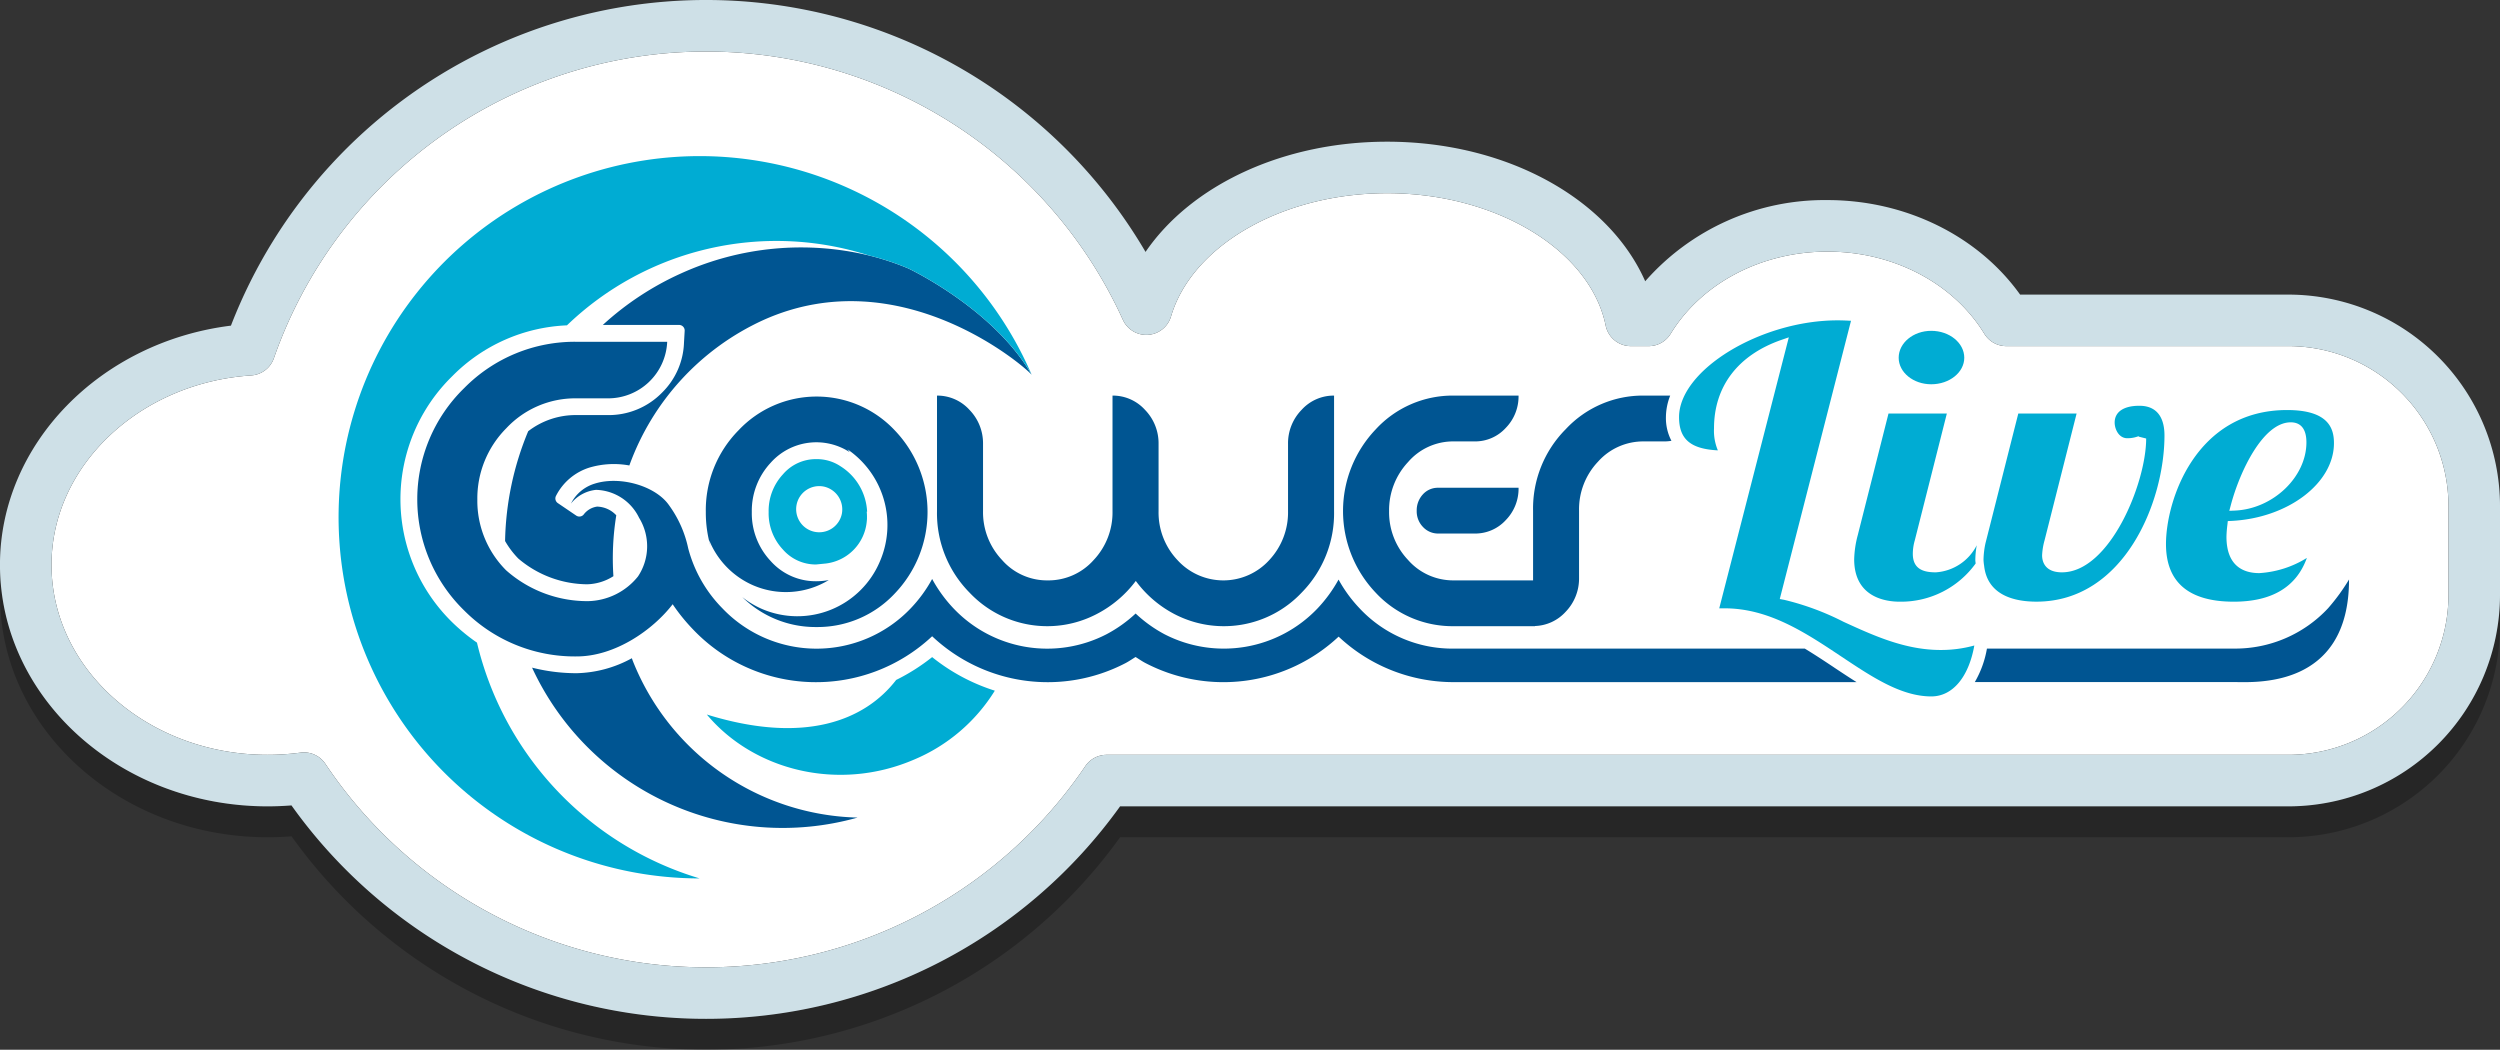
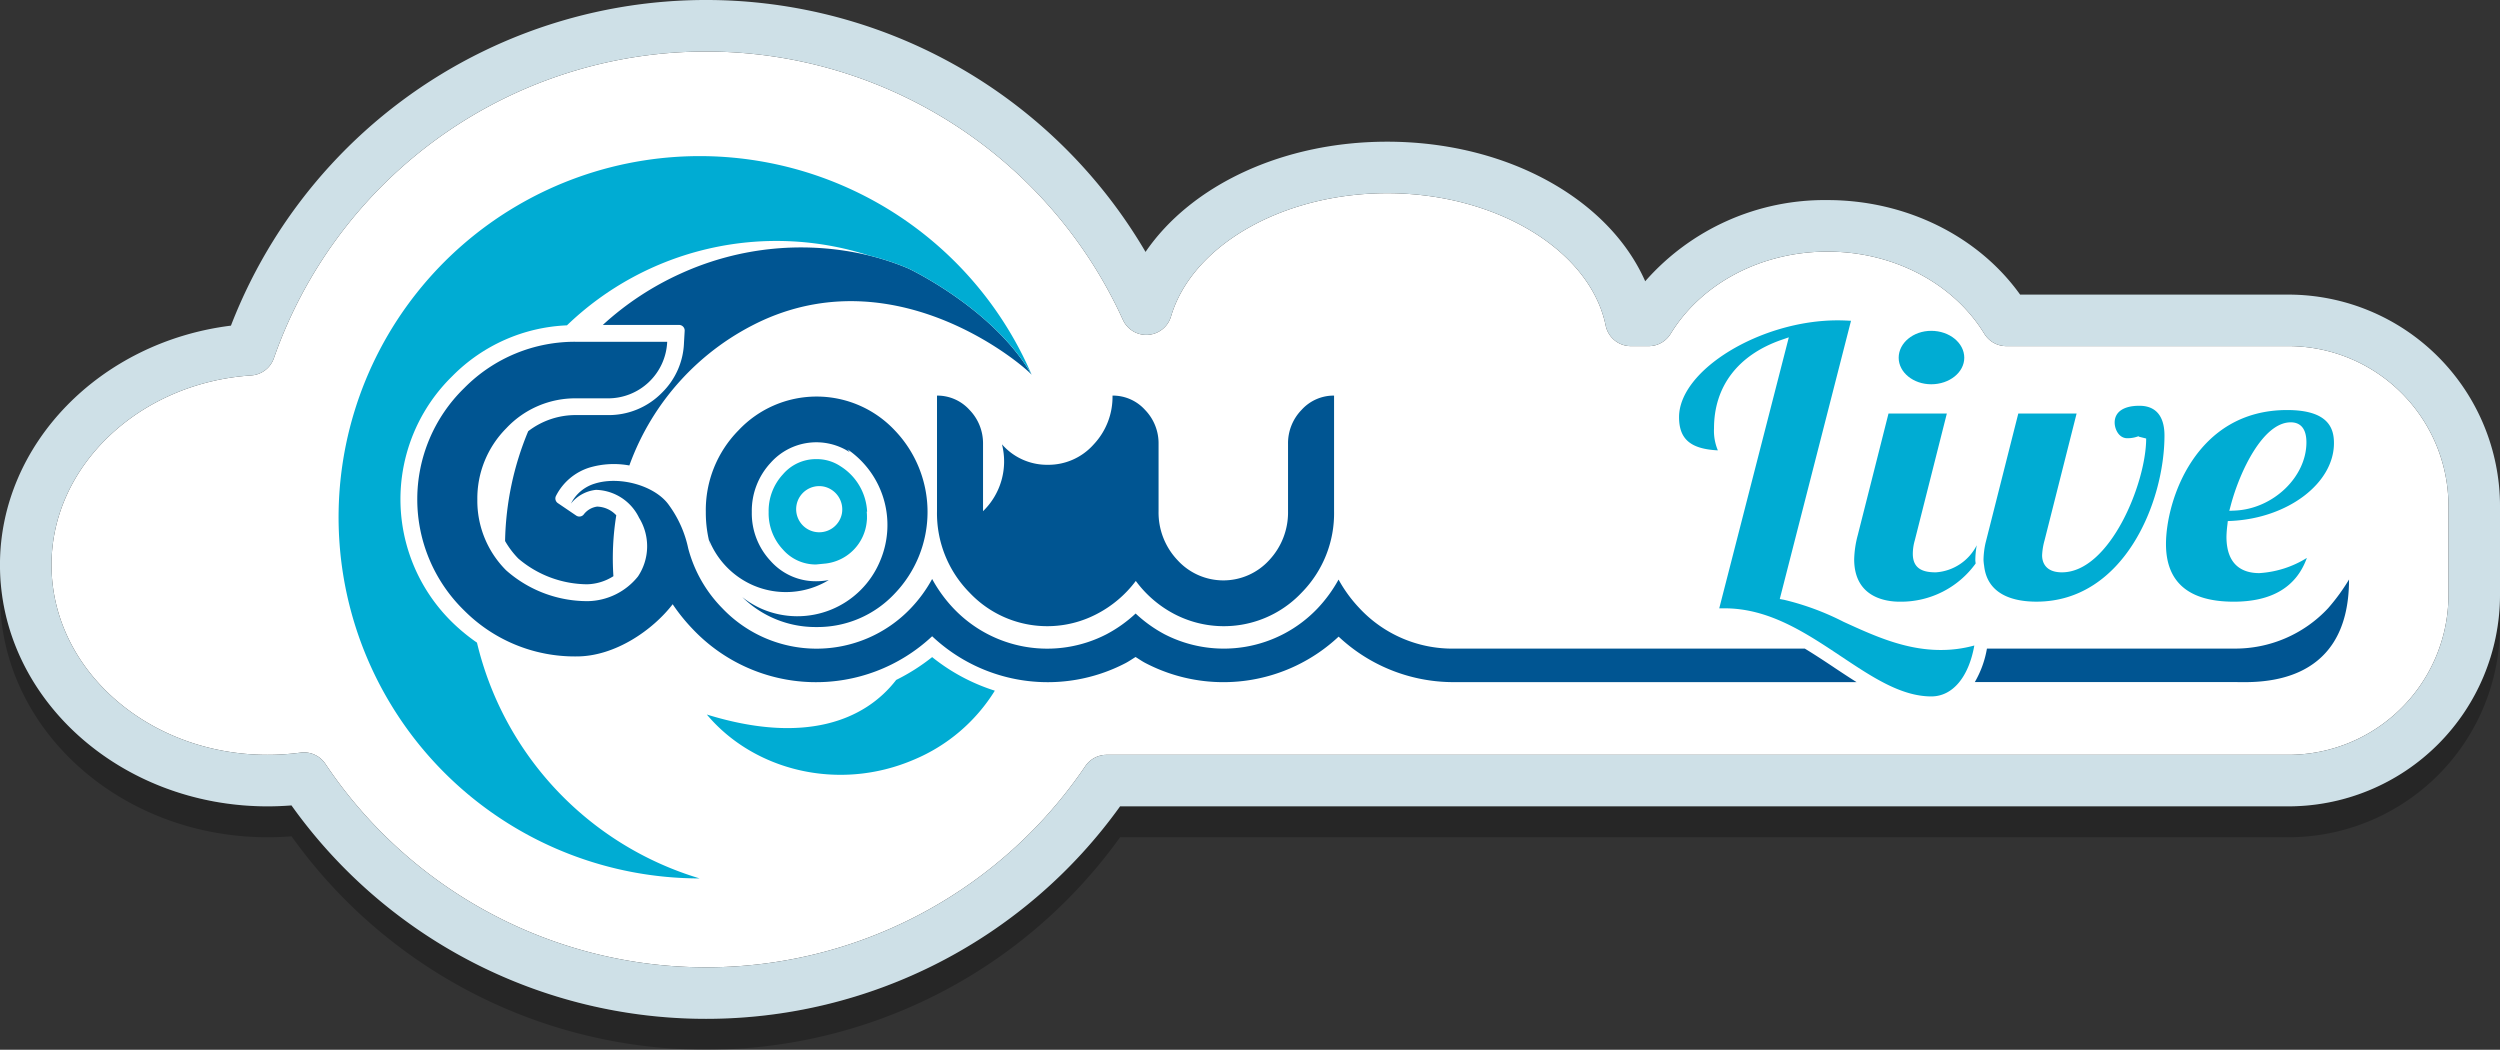
<svg xmlns="http://www.w3.org/2000/svg" id="logo_0" viewBox="0 0 291.17 122.262">
  <rect x="0" y="0" width="291.17" height="122.262" fill="#333333" stroke="none" />
  <defs>
    <style>
      .cls-1 {
        opacity: 0.25;
      }

      .cls-2 {
        fill: #fff;
      }

      .cls-3 {
        fill: #005592;
      }

      .cls-4 {
        fill: #00acd3;
      }

      .cls-5 {
        fill: #cee0e7;
      }
    </style>
  </defs>
  <title>logo_0</title>
  <path id="shadow" class="cls-1" d="M270.2,95.033H134.116a59.335,59.335,0,0,1-96.5-.111c-.927.074-1.858.111-2.784.111-16.511,0-30.057-11.651-31.094-26.32-.042.594-.071,1.19-.071,1.792,0,15.51,13.981,28.128,31.166,28.128.926,0,1.857-.037,2.784-.111a59.335,59.335,0,0,0,96.5.111H270.2A24.662,24.662,0,0,0,294.833,74V70.4A24.662,24.662,0,0,1,270.2,95.033Z" transform="translate(-3.663 -1.119)" />
  <g>
    <path id="bg" class="cls-2" d="M39.066,88.75a3,3,0,0,1,2.492,1.331,53.337,53.337,0,0,0,88.511.267,3,3,0,0,1,2.483-1.316l137.647,0A18.655,18.655,0,0,0,288.833,70.4V60.066A18.655,18.655,0,0,0,270.2,41.432H237.336a3,3,0,0,1-2.562-1.437c-3.6-5.9-10.6-9.572-18.267-9.572s-14.665,3.667-18.267,9.572a3,3,0,0,1-2.562,1.438H193.61a3,3,0,0,1-2.938-2.395c-1.812-8.788-12.751-15.416-25.447-15.416-12.12,0-22.708,6.037-25.176,14.354a3,3,0,0,1-5.606.391A53.33,53.33,0,0,0,35.56,42.844a3,3,0,0,1-2.635,2C19.88,45.706,9.663,55.4,9.663,66.905c0,12.2,11.289,22.128,25.166,22.128a28.854,28.854,0,0,0,3.839-.257A3.059,3.059,0,0,1,39.066,88.75Z" transform="translate(-3.663 -1.119)" />
    <g id="Logo">
      <g id="blue">
        <path class="cls-3" d="M83.229,39.167a.654.654,0,0,1,.177.486l-.08,1.382a8.558,8.558,0,0,1-2.543,5.8,8.686,8.686,0,0,1-6.353,2.628h-3.61a9.043,9.043,0,0,0-5.638,1.879,34.846,34.846,0,0,0-2.693,12.791,10.116,10.116,0,0,0,1.538,2.036,12.489,12.489,0,0,0,8.031,3,5.962,5.962,0,0,0,3.048-.942,31.311,31.311,0,0,1,.334-7.091A3.156,3.156,0,0,0,73.2,60.123a2.372,2.372,0,0,0-1.57.938.654.654,0,0,1-.855.108l-2.143-1.454a.655.655,0,0,1-.216-.837,6.572,6.572,0,0,1,3.935-3.312,10.02,10.02,0,0,1,4.611-.235A29.7,29.7,0,0,1,92.541,38.408c16.117-7.271,30.754,5.637,31.277,6.366-4.436-7.718-14.376-12.392-14.376-12.392a30.942,30.942,0,0,0-4.6-1.514,33.8,33.8,0,0,0-21.828,2.081,34.369,34.369,0,0,0-9.142,6.015h8.88A.657.657,0,0,1,83.229,39.167Z" transform="translate(-3.663 -1.119)" />
-         <path class="cls-3" d="M77.363,78.089c-.042-.1-.069-.205-.109-.307a13.982,13.982,0,0,1-6.435,1.744,21.136,21.136,0,0,1-5.188-.648,32.151,32.151,0,0,0,37.913,17.463A28.931,28.931,0,0,1,77.363,78.089Z" transform="translate(-3.663 -1.119)" />
-         <path class="cls-3" d="M118.155,60.656V52.833a5.579,5.579,0,0,0-1.58-3.979,5.046,5.046,0,0,0-3.781-1.661V60.656a13.138,13.138,0,0,0,3.79,9.484,12.43,12.43,0,0,0,14.77,2.516,13.34,13.34,0,0,0,4.594-3.877,13.151,13.151,0,0,0,4.528,3.877,12.456,12.456,0,0,0,14.788-2.516,13.161,13.161,0,0,0,3.775-9.484V47.193a5.041,5.041,0,0,0-3.781,1.661,5.567,5.567,0,0,0-1.58,3.979v7.823a8.126,8.126,0,0,1-2.186,5.694,7.224,7.224,0,0,1-10.693,0,8.06,8.06,0,0,1-2.2-5.694V52.833a5.579,5.579,0,0,0-1.58-3.979,5.047,5.047,0,0,0-3.784-1.661V60.656a8.073,8.073,0,0,1-2.2,5.694,7.045,7.045,0,0,1-5.352,2.366,6.967,6.967,0,0,1-5.322-2.384A8.076,8.076,0,0,1,118.155,60.656Z" transform="translate(-3.663 -1.119)" />
-         <path class="cls-3" d="M169.381,58.7a2.739,2.739,0,0,0-.717,1.925A2.61,2.61,0,0,0,169.4,62.5a2.393,2.393,0,0,0,1.787.759h4.24a4.806,4.806,0,0,0,3.6-1.553,5.234,5.234,0,0,0,1.5-3.778h-9.343A2.342,2.342,0,0,0,169.381,58.7Z" transform="translate(-3.663 -1.119)" />
-         <path class="cls-3" d="M172.967,74.05h9.472a.054.054,0,0,1,.006-.021,5.044,5.044,0,0,0,3.55-1.64,5.572,5.572,0,0,0,1.577-3.979V60.59a8.053,8.053,0,0,1,2.2-5.691,7.053,7.053,0,0,1,5.355-2.369h2.459a5.052,5.052,0,0,0,.745-.072,5.718,5.718,0,0,1-.642-2.753,6.964,6.964,0,0,1,.5-2.513h-3.064a12.271,12.271,0,0,0-9.1,3.91,13.1,13.1,0,0,0-3.808,9.487v8.126h-9.244a6.989,6.989,0,0,1-5.325-2.387,8.068,8.068,0,0,1-2.2-5.673,8.191,8.191,0,0,1,2.2-5.709,6.938,6.938,0,0,1,5.325-2.417h2.453a4.813,4.813,0,0,0,3.6-1.562,5.252,5.252,0,0,0,1.5-3.775h-7.559a12.172,12.172,0,0,0-9.088,3.946,13.787,13.787,0,0,0,0,19A12.213,12.213,0,0,0,172.967,74.05Z" transform="translate(-3.663 -1.119)" />
+         <path class="cls-3" d="M118.155,60.656V52.833a5.579,5.579,0,0,0-1.58-3.979,5.046,5.046,0,0,0-3.781-1.661V60.656a13.138,13.138,0,0,0,3.79,9.484,12.43,12.43,0,0,0,14.77,2.516,13.34,13.34,0,0,0,4.594-3.877,13.151,13.151,0,0,0,4.528,3.877,12.456,12.456,0,0,0,14.788-2.516,13.161,13.161,0,0,0,3.775-9.484V47.193a5.041,5.041,0,0,0-3.781,1.661,5.567,5.567,0,0,0-1.58,3.979v7.823a8.126,8.126,0,0,1-2.186,5.694,7.224,7.224,0,0,1-10.693,0,8.06,8.06,0,0,1-2.2-5.694V52.833a5.579,5.579,0,0,0-1.58-3.979,5.047,5.047,0,0,0-3.784-1.661a8.073,8.073,0,0,1-2.2,5.694,7.045,7.045,0,0,1-5.352,2.366,6.967,6.967,0,0,1-5.322-2.384A8.076,8.076,0,0,1,118.155,60.656Z" transform="translate(-3.663 -1.119)" />
        <path class="cls-3" d="M217.268,78.851c-1.118-.745-2.25-1.492-3.4-2.189h-40.9A14.784,14.784,0,0,1,162,71.958a16.142,16.142,0,0,1-2.438-3.337,16.287,16.287,0,0,1-2.426,3.334,15.068,15.068,0,0,1-17.871,3.019,15.686,15.686,0,0,1-3.337-2.4,15.722,15.722,0,0,1-3.385,2.411,15.04,15.04,0,0,1-17.838-3.022,16.267,16.267,0,0,1-2.477-3.412,16.042,16.042,0,0,1-2.492,3.415,15.149,15.149,0,0,1-21.94,0,15.58,15.58,0,0,1-3.976-6.971l0,0a13.147,13.147,0,0,0-2.24-5.037c-1.565-2.246-5.688-3.442-8.648-2.513a4.6,4.6,0,0,0-2.774,2.327,4.3,4.3,0,0,1,2.923-1.6,5.737,5.737,0,0,1,5.013,3.25,6.331,6.331,0,0,1-.126,6.833,7.652,7.652,0,0,1-5.835,2.878,14.279,14.279,0,0,1-9.517-3.586,11.437,11.437,0,0,1-3.358-8.252A11.585,11.585,0,0,1,62.627,51a11,11,0,0,1,8.192-3.487h3.61a6.885,6.885,0,0,0,6.941-6.588H70.819a18.082,18.082,0,0,0-13.085,5.388,18.078,18.078,0,0,0,0,25.916,18.165,18.165,0,0,0,13.085,5.343c4.513,0,8.911-3.115,11.19-6.081.03.048.048.075.048.075a21.345,21.345,0,0,0,2.312,2.849,19.769,19.769,0,0,0,27.859.807,19.609,19.609,0,0,0,22.509,3.136c.4-.207.789-.48,1.184-.72.381.234.756.5,1.142.7a19.625,19.625,0,0,0,22.506-3.073,19.546,19.546,0,0,0,13.4,5.3h46.926c-.861-.54-1.724-1.112-2.6-1.694Z" transform="translate(-3.663 -1.119)" />
        <path class="cls-3" d="M274.812,71.958a14.784,14.784,0,0,1-10.962,4.7H235.078a11.689,11.689,0,0,1-1.412,3.9H263.85c2.345,0,13.4.839,13.4-11.946A23.183,23.183,0,0,1,274.812,71.958Z" transform="translate(-3.663 -1.119)" />
        <path class="cls-3" d="M92.411,72.044a10.32,10.32,0,0,1-2.294-1.382,12.157,12.157,0,0,0,8.648,3.487,12.3,12.3,0,0,0,9.114-3.91,13.732,13.732,0,0,0,0-18.992,12.486,12.486,0,0,0-18.211,0,13.224,13.224,0,0,0-3.8,9.514,14.161,14.161,0,0,0,.544,3.971c-.055-.238-.121-.472-.159-.715a9.707,9.707,0,0,0,5.1,5.259,9.607,9.607,0,0,0,8.838-.6,7.681,7.681,0,0,1-1.432.138,7.01,7.01,0,0,1-5.349-2.366,8.1,8.1,0,0,1-2.186-5.691,8.216,8.216,0,0,1,2.186-5.727,7.124,7.124,0,0,1,9.22-1.244c-.093-.111-.171-.232-.269-.339a10.673,10.673,0,0,1,3.793,13.034A10.43,10.43,0,0,1,92.411,72.044Z" transform="translate(-3.663 -1.119)" />
      </g>
      <g id="turquoise">
        <path class="cls-4" d="M108.038,80.311c-3.657,4.74-10.7,7.547-22.053,4.027,5.433,6.486,15.306,9.052,24.143,5.247a20.285,20.285,0,0,0,9.4-8.024,22.442,22.442,0,0,1-7.3-3.91A23.283,23.283,0,0,1,108.038,80.311Z" transform="translate(-3.663 -1.119)" />
        <path class="cls-4" d="M101.56,55.427a4.943,4.943,0,0,0-2.8-.834,5.041,5.041,0,0,0-3.9,1.76,6.267,6.267,0,0,0-1.675,4.408,6.157,6.157,0,0,0,1.665,4.363A5.068,5.068,0,0,0,98.7,66.863l1.187-.117a5.435,5.435,0,0,0,4.722-4.866c.01-.111.026-.222.029-.333,0-.048,0-.094,0-.141a5.9,5.9,0,0,0-.031-.708c.014.009.033.022.048.03A6.617,6.617,0,0,0,101.56,55.427Zm.148,5.553a2.688,2.688,0,1,1-2.145-3.2A2.722,2.722,0,0,1,101.708,60.98Z" transform="translate(-3.663 -1.119)" />
        <path class="cls-4" d="M78.7,19.8a42.063,42.063,0,0,0,6.451,83.627A37.813,37.813,0,0,1,59.215,75.966a22.163,22.163,0,0,1-2.848-2.339,20.038,20.038,0,0,1-.008-28.716,19.915,19.915,0,0,1,13.337-5.9,35.195,35.195,0,0,1,35.148-8.147,30.942,30.942,0,0,1,4.6,1.514s9.94,4.675,14.376,12.392A42.081,42.081,0,0,0,78.7,19.8Z" transform="translate(-3.663 -1.119)" />
        <path class="cls-4" d="M228.591,45.874c2.12,0,3.847-1.385,3.847-3.088,0-1.73-1.727-3.136-3.847-3.136-2.09,0-3.793,1.406-3.793,3.136C224.8,44.489,226.5,45.874,228.591,45.874Z" transform="translate(-3.663 -1.119)" />
        <path class="cls-4" d="M218.372,73.538a30.893,30.893,0,0,0-6.923-2.561l-.5-.09.129-.507,8.168-31.9c-.516-.027-1.022-.051-1.556-.051-8.977,0-18.471,5.793-18.471,11.271,0,2.564,1.337,3.712,4.519,3.871a5.868,5.868,0,0,1-.447-2.561c0-4.891,2.795-8.552,7.877-10.315l.834-.288-.222.87L203.9,71.969c.2,0,.4,0,.621,0,5.172,0,9.457,2.855,13.6,5.616,3.583,2.387,6.962,4.645,10.477,4.645,2.492,0,4.36-2.267,5.01-5.931a14.512,14.512,0,0,1-3.931.522C225.533,76.818,221.893,75.151,218.372,73.538Z" transform="translate(-3.663 -1.119)" />
        <path class="cls-4" d="M229.131,67.778c-1.25,0-2.687-.249-2.687-2.159a5.738,5.738,0,0,1,.231-1.568l3.733-14.77h-6.795c-.543,2.156-3.577,14.156-3.577,14.153a11.922,11.922,0,0,0-.42,2.819c0,4.465,3.709,4.944,5.3,4.944a10.717,10.717,0,0,0,8.845-4.447c-.006-.138-.036-.264-.036-.408a10.185,10.185,0,0,1,.165-1.718A5.77,5.77,0,0,1,229.131,67.778Z" transform="translate(-3.663 -1.119)" />
        <path class="cls-4" d="M263.13,61.808l.4-.018c6.6-.321,11.964-4.384,11.964-9.058,0-1.652-.567-3.856-5.463-3.856-10.654,0-14.1,10.519-14.1,15.613,0,4.45,2.657,6.708,7.895,6.708,4.459,0,7.307-1.727,8.513-5.1a11.822,11.822,0,0,1-5.541,1.772c-1.745,0-3.823-.735-3.823-4.237a13.016,13.016,0,0,1,.111-1.412Zm.345-1.832c1.026-3.886,3.733-9.67,6.986-9.67.834,0,1.826.4,1.826,2.336,0,4.042-3.895,7.754-8.336,7.943l-.645.027Z" transform="translate(-3.663 -1.119)" />
        <path class="cls-4" d="M252.825,48.378c-1.823,0-2.872.714-2.872,1.958,0,.735.468,1.823,1.472,1.823a3.552,3.552,0,0,0,1.352-.255.174.174,0,0,0-.045.063l.891.225c0,5.2-4.24,15.586-9.811,15.586-2.084,0-2.309-1.382-2.309-1.976a7.6,7.6,0,0,1,.285-1.751l3.733-14.77h-6.791c-.447,1.76-2.561,10.126-3.427,13.55-.048.183-.084.327-.123.483-.048.186-.087.348-.123.483-.075.3-.126.495-.126.495a8.7,8.7,0,0,0-.177.983,9.844,9.844,0,0,0-.075,1v.063a5.887,5.887,0,0,0,.072.678c.378,3.4,3.454,4.177,6.093,4.177,10.171,0,14.911-11.559,14.911-19.367C255.754,50.258,255.244,48.378,252.825,48.378Z" transform="translate(-3.663 -1.119)" />
      </g>
    </g>
    <path id="Cloud" class="cls-5" d="M85.9,119.781a59.262,59.262,0,0,1-48.29-24.859c-.927.074-1.858.111-2.784.111-17.185,0-31.166-12.618-31.166-28.128,0-14.062,11.665-25.969,26.9-27.859a59.326,59.326,0,0,1,106.522-8.587c5.326-7.781,15.994-12.837,28.138-12.837,13.905,0,25.809,6.633,30.057,16.254a27.805,27.805,0,0,1,21.227-9.454c9.12,0,17.556,4.178,22.438,11.009H270.2a24.662,24.662,0,0,1,24.634,24.634V70.4A24.662,24.662,0,0,1,270.2,95.033H134.116A59.316,59.316,0,0,1,85.9,119.781ZM39.066,88.75a3,3,0,0,1,2.492,1.331,53.337,53.337,0,0,0,88.511.267,3,3,0,0,1,2.483-1.316l137.647,0A18.655,18.655,0,0,0,288.833,70.4V60.066A18.655,18.655,0,0,0,270.2,41.432H237.336a3,3,0,0,1-2.562-1.437c-3.6-5.9-10.6-9.572-18.267-9.572s-14.665,3.667-18.267,9.572a3,3,0,0,1-2.562,1.438H193.61a3,3,0,0,1-2.938-2.395c-1.812-8.788-12.751-15.416-25.447-15.416-12.12,0-22.708,6.037-25.176,14.354a3,3,0,0,1-5.606.391A53.33,53.33,0,0,0,35.56,42.844a3,3,0,0,1-2.635,2C19.88,45.706,9.663,55.4,9.663,66.905c0,12.2,11.289,22.128,25.166,22.128a28.854,28.854,0,0,0,3.839-.257A3.059,3.059,0,0,1,39.066,88.75Z" transform="translate(-3.663 -1.119)" />
  </g>
</svg>